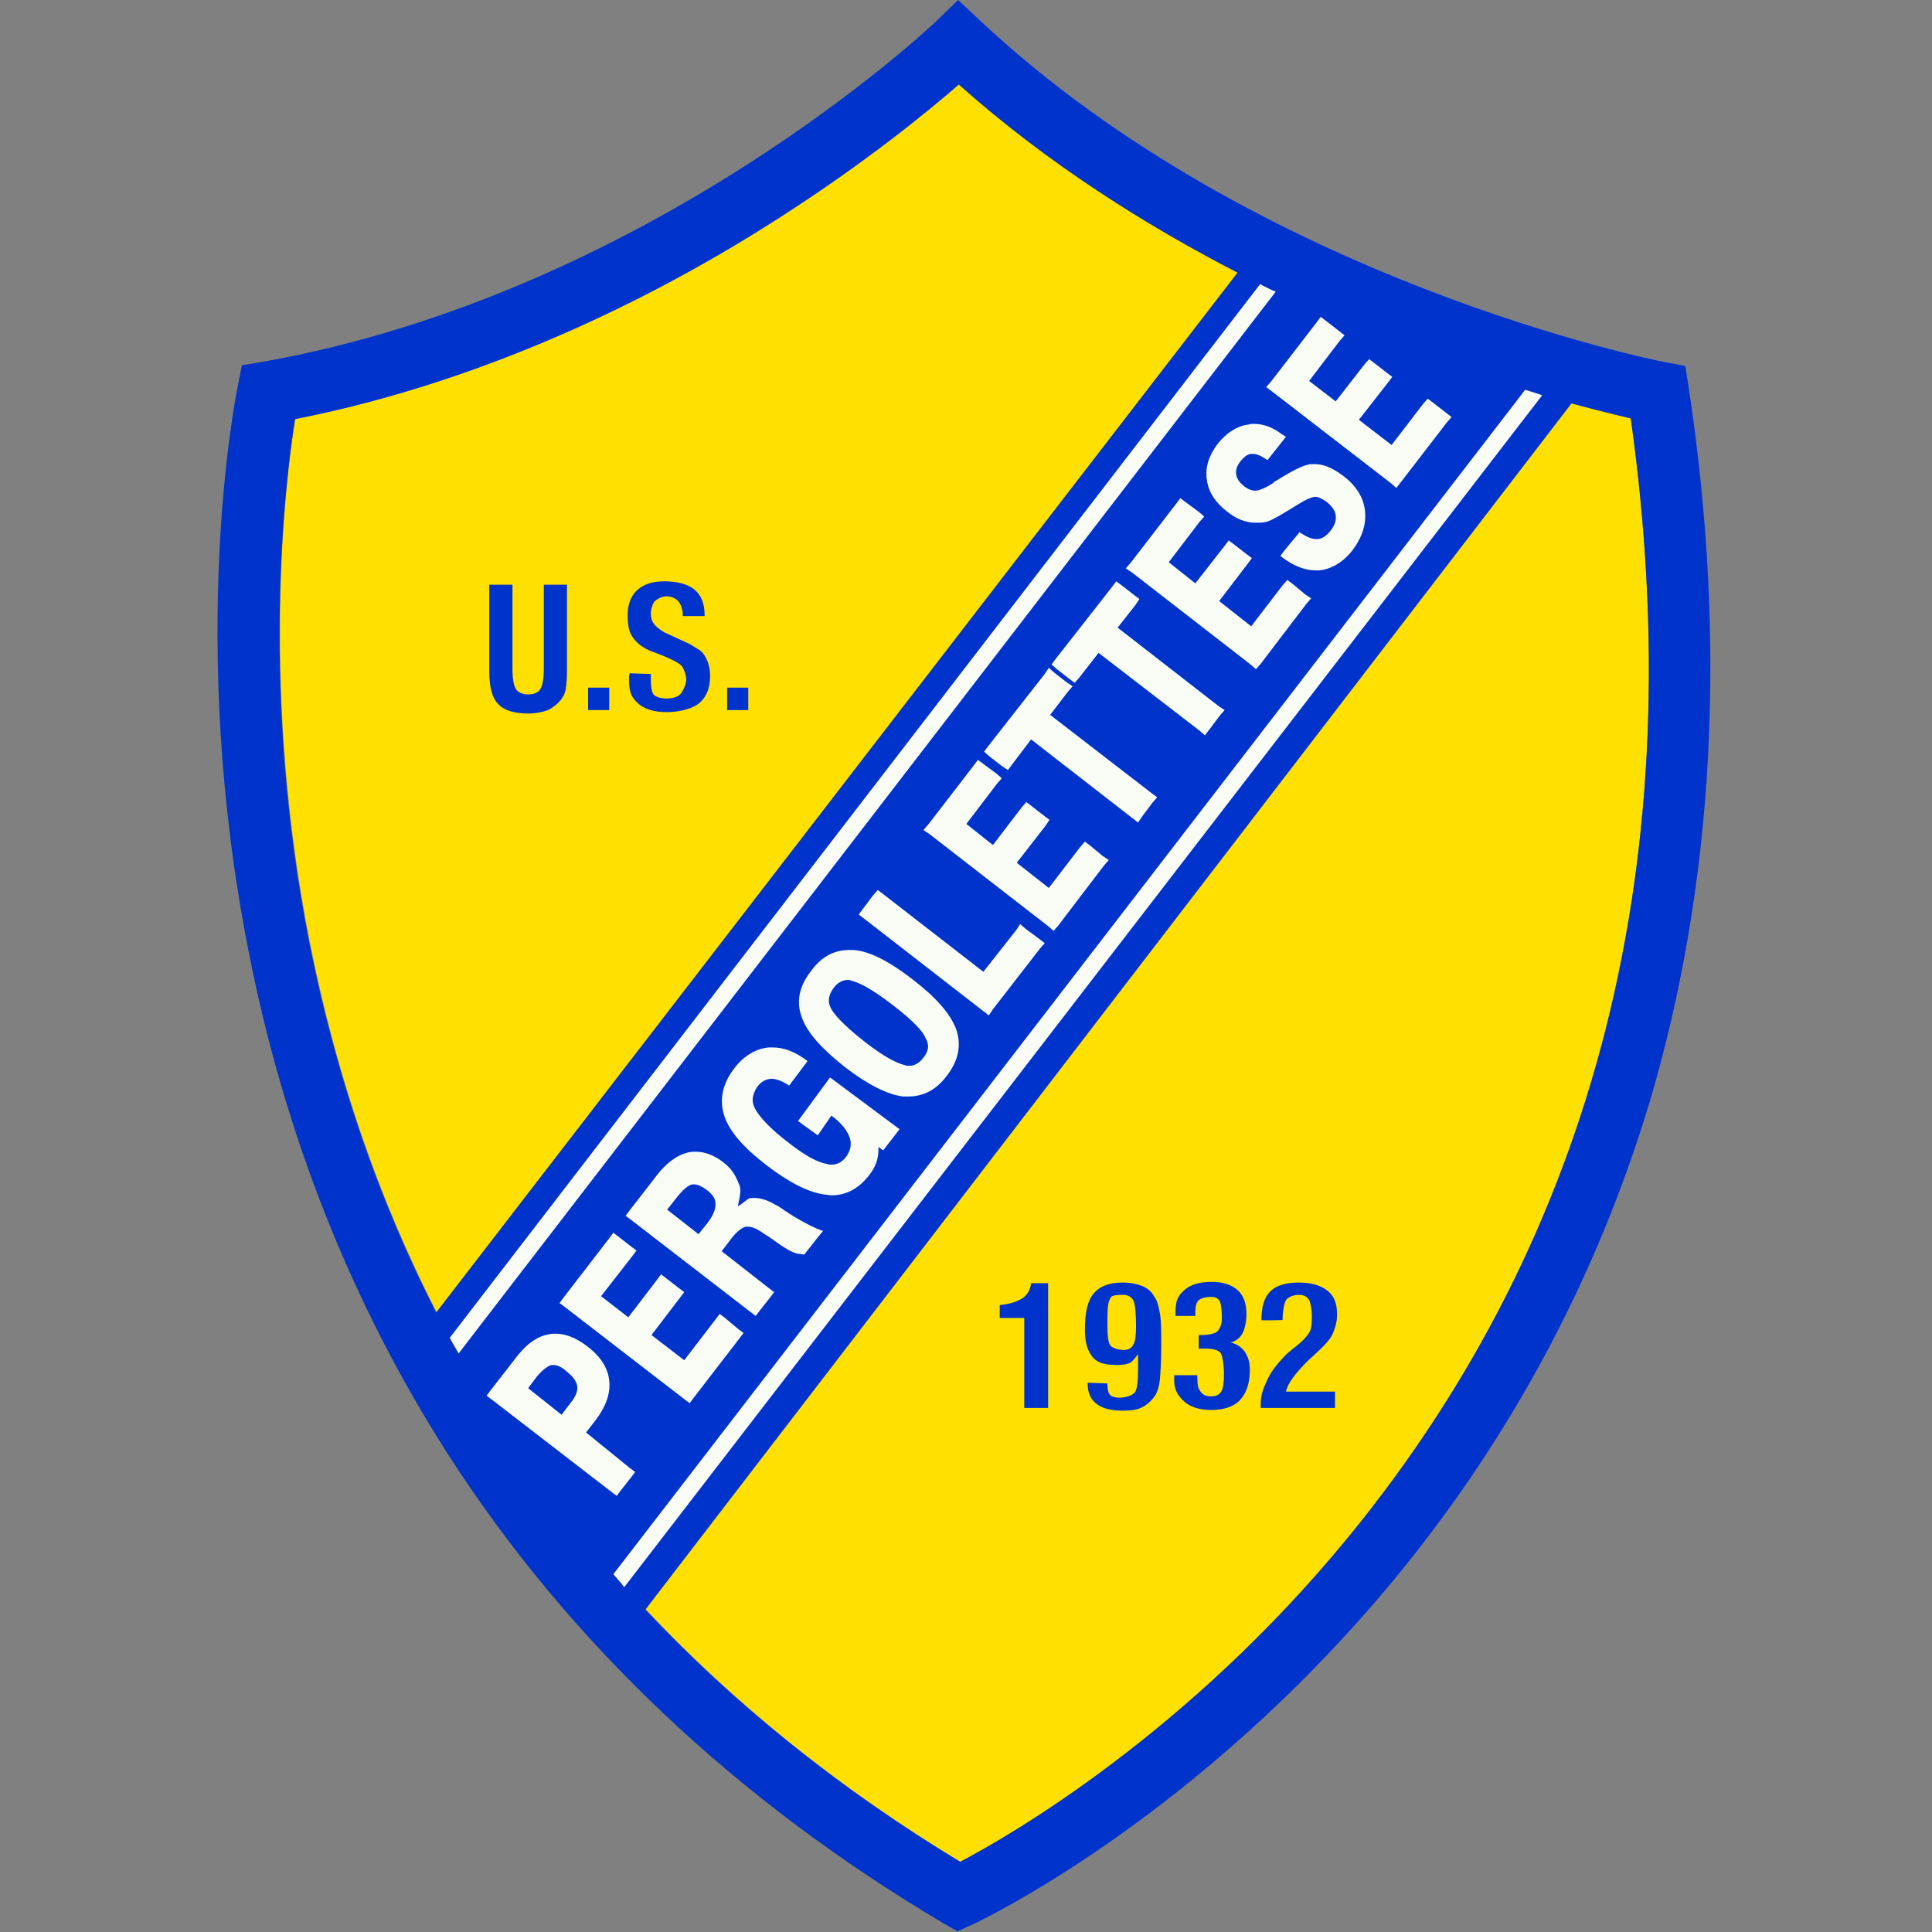
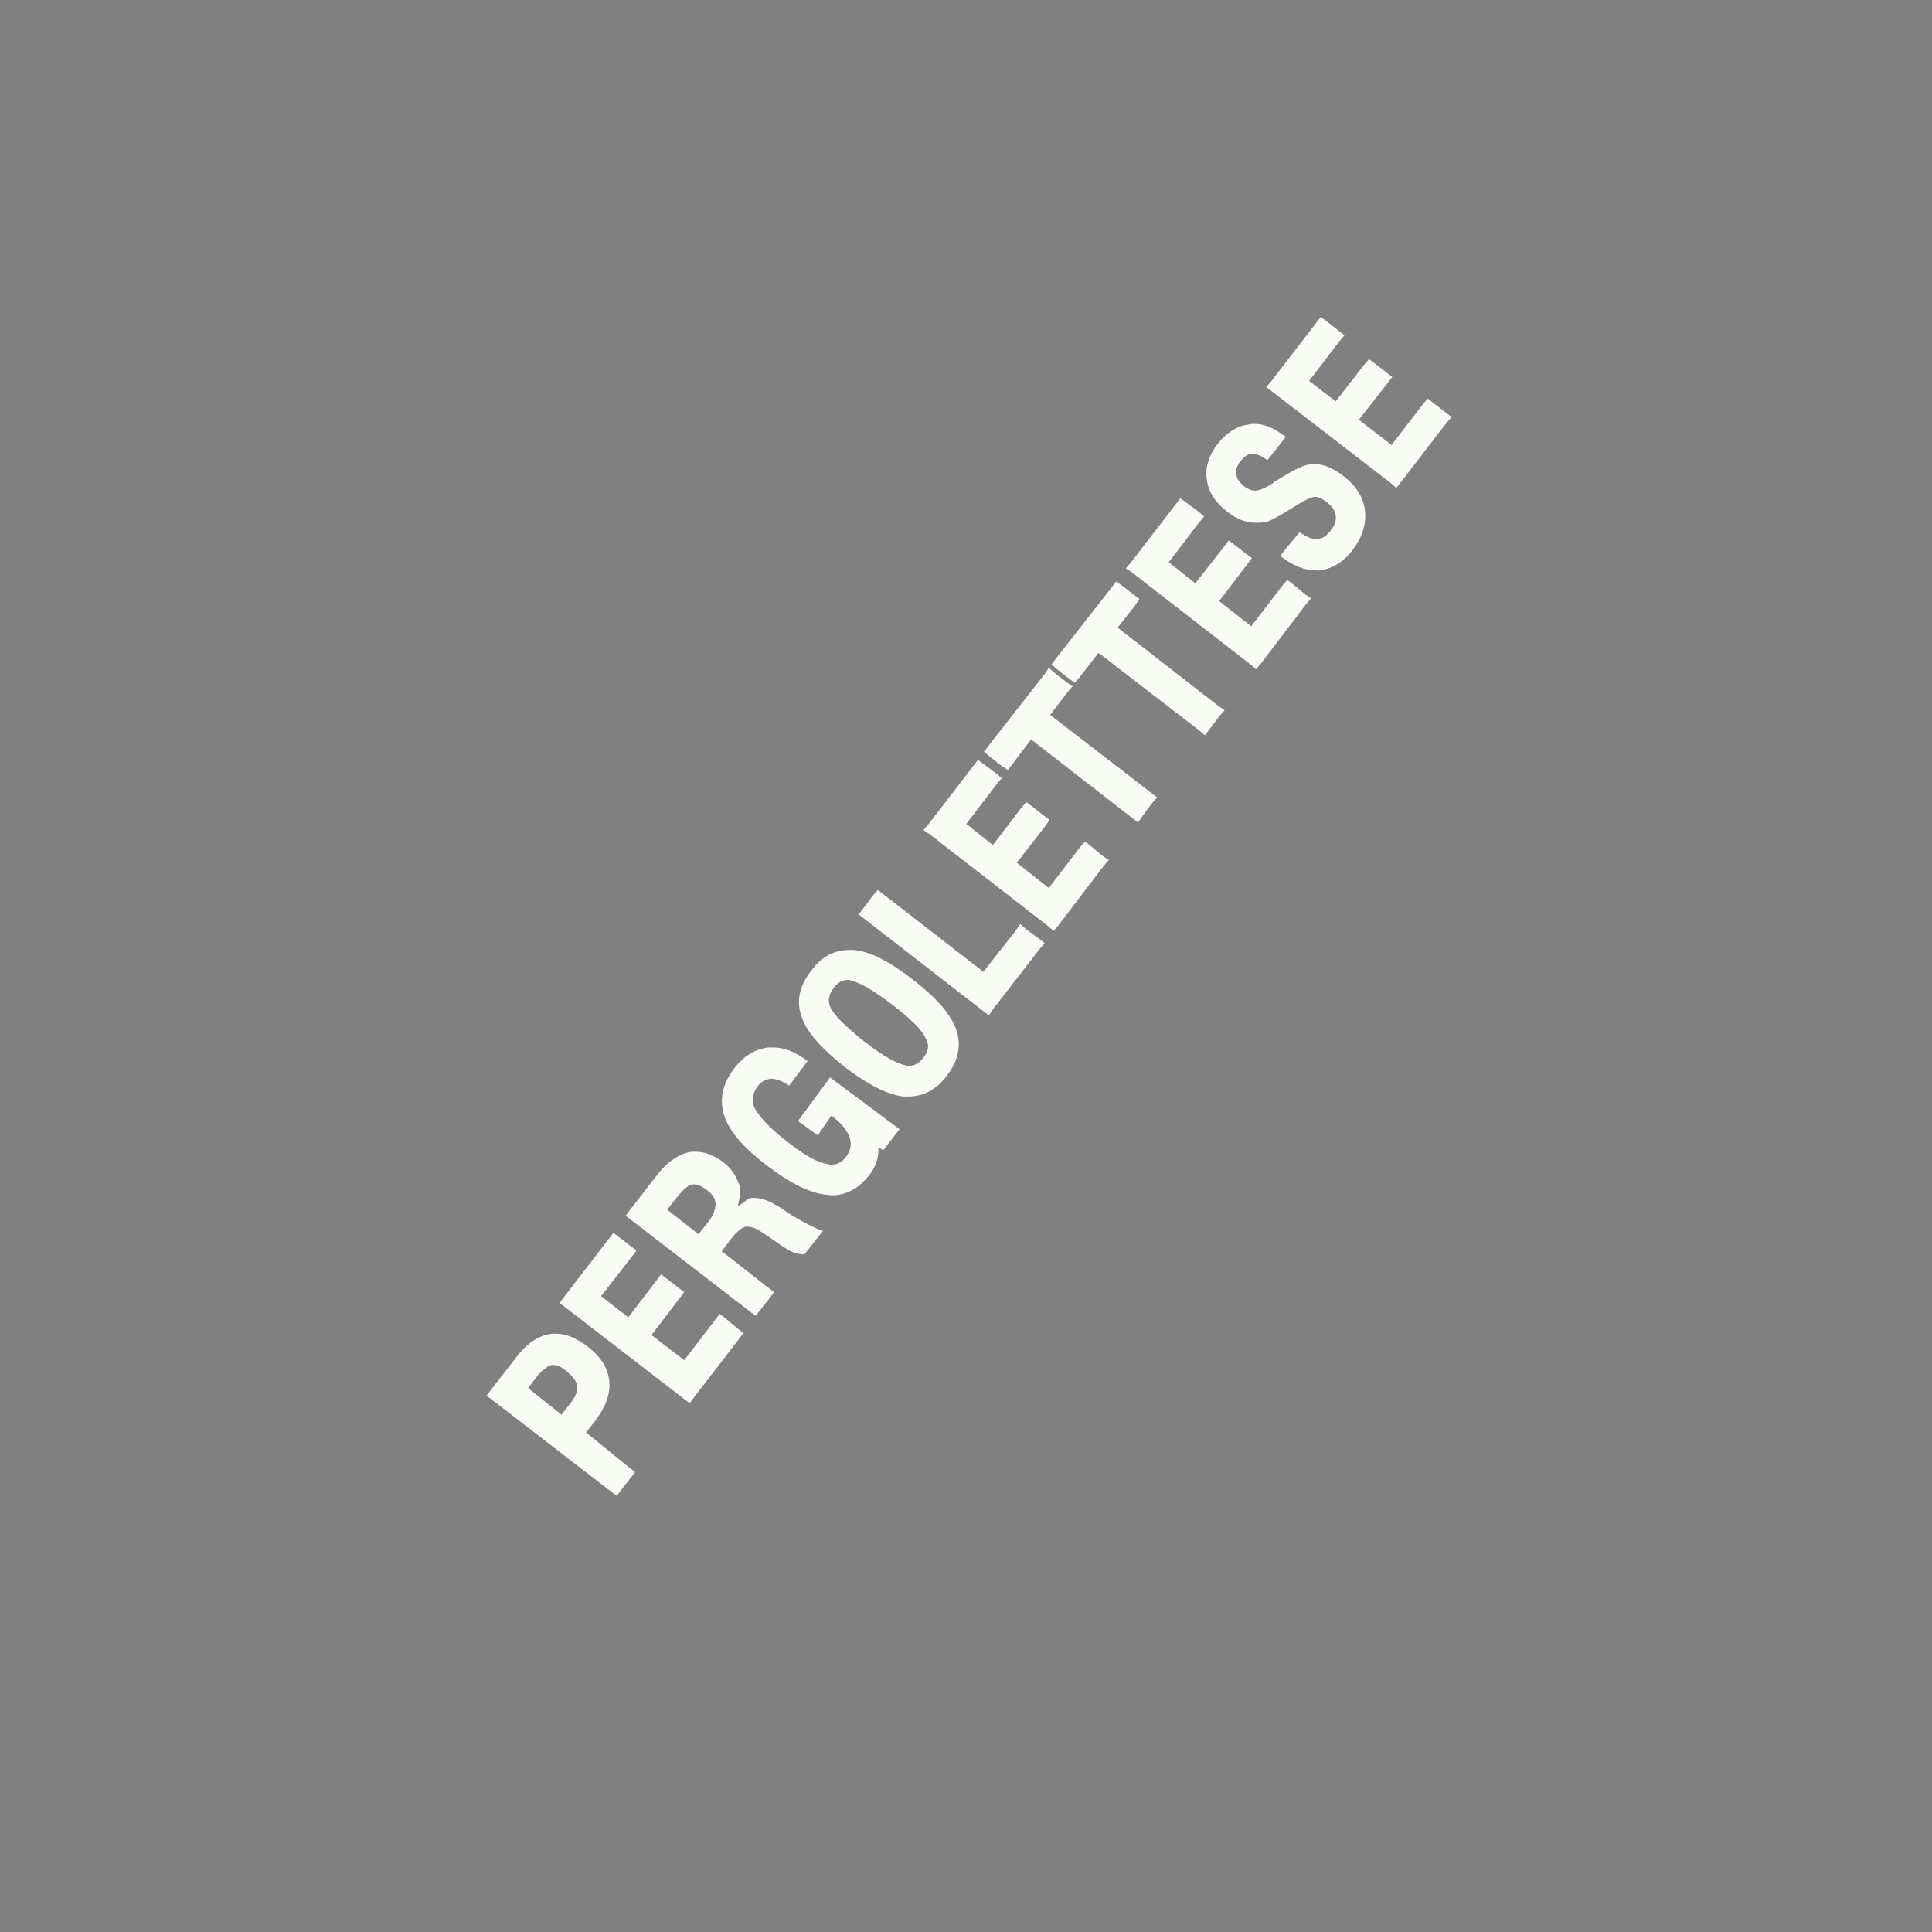
<svg xmlns="http://www.w3.org/2000/svg" id="Livello_1" viewBox="0 0 283.5 283.5">
  <rect x="0" y="0" width="283.5" height="283.5" fill="#808080" stroke="none" />
  <style>.st1{fill:#03c}.st2{fill:#f9fcf5}</style>
-   <path d="M43.3 61.5c-1.5 9.4-5.1 40.1 2.2 76.9 11.6 58.1 43.7 103.4 95.4 134.8 7.5-3.9 33.5-18.9 57-47.7 36.5-44.6 50.4-99.8 41.4-164.1-5.5-1.3-17.8-4.4-33-10.3-18.1-7-43.8-19.3-65.6-38.7-4.5 3.9-13.5 11.3-26.1 19.4-16.2 10.4-41.5 23.8-71.3 29.7z" fill="#ffe001" />
-   <path class="st1" d="M247.8 56.9l-.5-3.2-3.2-.6c-.5-.1-59.4-11.7-100.3-50.1l-3.2-3-3.1 3c-.4.4-42 40-99 50.1l-3 .5-.6 3c-.3 1.5-7.5 37.2 1.6 83.1 5.3 27 15.2 51.8 29.3 73.8 17.7 27.5 42.1 50.6 72.6 68.7l2.1 1.2 2.2-1c1.3-.6 33-15.6 62.1-50.9 17.1-20.8 29.6-44.3 37.3-69.9 9.4-31.8 11.4-67.1 5.7-104.7zM43.3 61.5c29.9-5.9 55.2-19.3 71.3-29.7 12.6-8.1 21.6-15.5 26.1-19.4 13 11.6 27.5 20.7 40.9 27.6L64 192.6c-8.5-16.6-14.7-34.7-18.6-54.2-7.3-36.8-3.6-67.5-2.1-76.9zm154.6 164c-23.6 28.8-49.6 43.8-57 47.7-17.7-10.7-33.1-23.1-46.2-37l135.9-177c3.7 1 6.7 1.7 8.7 2.2 9 64.3-4.9 119.5-41.4 164.1z" />
+   <path d="M43.3 61.5z" fill="#ffe001" />
  <path class="st2" d="M86 210.2l1.4-1.8c1.5-2 2.2-3.9 2-5.8-.2-1.9-1.3-3.6-3.3-5.1-1.6-1.2-3.1-1.8-4.6-1.8-.3 0-.6 0-1 .1-1.7.3-3.4 1.5-5 3.7L72 204l-.6.8.8.6 17.5 13.5.8.6.6-.8 1.5-1.9.6-.8-.8-.6-6.4-5.2zm-8.5-6.5l1.2-1.6c.8-1 1.6-1.6 2.2-1.8h.3c.6 0 1.2.3 1.9.9 1 .8 1.5 1.5 1.6 2.2.1.7-.2 1.5-1 2.5l-1.3 1.7-4.9-3.9zM106.4 193.4l-.8-.6-.6.8-4.6 6-4.8-3.7 4.2-5.5.6-.8-.8-.6-1.8-1.4-.8-.6-.6.8-4.2 5.5-4-3.1 4.6-5.9.6-.8-.8-.6-1.8-1.4-.8-.6-.6.8-6.7 8.7-.6.8.8.6 17.5 13.5.8.6.6-.8 6.7-8.7.6-.8-.8-.6-1.9-1.6zM115.7 178c-.8-.5-1.4-1-1.9-1.2-1.3-.8-2.5-1.1-3.6-1h-.1c-.3 0-1.5 1.1-1.8 1.2 0-.5.6-2.2.2-3.1-.5-1.2-.9-2.2-2.3-3.3-1.4-1.1-2.8-1.6-4.1-1.6-.4 0-.7 0-1.1.1-1.7.4-3.3 1.6-4.8 3.6l-3.8 4.9-.6.8.8.6 17.5 13.5.8.6.6-.8 1.5-1.9.6-.8-.8-.6-6.9-5.4 1.3-1.7c1.1-1.5 1.9-1.8 2.2-1.9h.3c.4 0 1.1.1 2.2.9.5.3 1.1.7 1.8 1.2 2.2 1.6 3.1 1.9 3.7 1.9l.6.1.4-.5 1.9-2.4.5-.6c-.2.1-3-1.2-5.1-2.6zm-17.8-.5l1.5-1.9c.8-1 1.6-1.7 2.2-1.8h.3c.5 0 1.1.3 1.8.8.9.7 1.3 1.3 1.3 2.1s-.4 1.8-1.3 2.9l-1.2 1.5-4.6-3.6zM121.8 158.1l-4.7 6.4 2.9 2.1 2-2.9c1.5 1.1 2.4 2.3 2.7 3.3.3.9.1 1.8-.5 2.7-.6.8-1.3 1.2-2.2 1.2-.2 0-.4 0-.6-.1-1.4-.2-3.2-1.2-5.4-2.9-2.8-2.1-4.5-3.9-5.2-5.2-.6-1.1-.4-2.1.3-3.2.6-.8 1.2-1.1 2-1.2h.1c.8 0 1.7.4 2.6 1l2.7-3.6c-1.7-1.3-3.4-2-5.1-2h-.6c-1.9.2-3.6 1.2-5 3-1.8 2.3-2.3 4.7-1.5 7.1.8 2.3 2.8 4.6 6.2 7.2 3.4 2.6 6.2 4 8.6 4.3.3 0 .6.1.9.1 2.2 0 4-1 5.5-2.9.9-1.1 1.4-2.4 1.4-3.7v-.5l.7.5 2.4-3.1-10.2-7.6zm2.7 15.8zM133.9 143.7c-3.5-2.7-6.3-4.1-8.6-4.3h-.7c-2.2 0-4.1 1-5.6 3.1-1.8 2.3-2.2 4.6-1.3 6.9.8 2.2 2.9 4.5 6.3 7.2 3.4 2.6 6.2 4 8.5 4.3h.8c2.2 0 4.1-1 5.6-3 1.8-2.3 2.2-4.6 1.4-6.9-.9-2.3-2.9-4.6-6.4-7.3zm1.6 11.5c-.6.8-1.3 1.2-2.1 1.2-.2 0-.4 0-.6-.1-.9-.2-2.7-.9-6-3.5s-4.5-4.1-4.9-4.9c-.5-1-.3-1.9.4-2.9.6-.8 1.3-1.2 2.1-1.2.2 0 .4 0 .5.1.9.2 2.6.9 6 3.5s4.6 4.1 4.9 4.9c.6 1 .5 1.9-.3 2.9zM150.5 136.3l-.8-.7-.6.9-4.8 6.1-14.7-11.4-.8-.6-.7.8-1.5 2-.6.8.8.6 17.4 13.5.9.7.6-.9 6.9-8.9.7-.8-.9-.7zM160 124.1l-.8-.6-.7.8-4.6 6-4.7-3.7 4.2-5.4.6-.9-.8-.6-1.8-1.4-.8-.6-.7.8-4.2 5.5-3.9-3.1 4.5-5.9.7-.8-.8-.7-1.9-1.4-.8-.6-.6.8-6.7 8.7-.7.8.9.6 17.4 13.5.8.7.7-.8 6.7-8.8.7-.8-.9-.6zM154.1 104.9l2.6-3.4.7-.8-.9-.6-1.8-1.4-.8-.7-.6.9-8.3 10.6-.6.8.8.7 1.8 1.4.9.6.6-.8 2.8-3.7 14.8 11.5.9.7.6-.9 1.5-2 .7-.8-.8-.6zM164 92.1l2.6-3.3.6-.9-.8-.6-1.8-1.4-.8-.6-.6.8-8.3 10.6-.6.8.8.7 1.8 1.4.8.6.7-.8 2.8-3.6 14.8 11.4.8.7.7-.9 1.5-2 .7-.8-.9-.6zM189.7 85.7l-.8-.6-.7.8-4.6 6-4.7-3.7 4.2-5.5.6-.8-.8-.6-1.8-1.4-.8-.6-.6.8-4.3 5.5-3.9-3.1 4.5-5.9.7-.8-.8-.7-1.9-1.4-.8-.6-.6.8-6.7 8.7-.7.8.9.6 17.4 13.5.8.7.7-.8 6.7-8.8.7-.8-.9-.6zM197.2 69.9c-.9-.7-1.8-1.2-2.6-1.5-.6-.2-1.2-.3-1.8-.3-.3 0-.6 0-.9.1-.5.1-1.5.4-4.4 2.2-.3.2-.6.3-.7.5-1.6 1-2.3 1.1-2.6 1.1-.5 0-1.1-.2-1.7-.7-.6-.5-1-1-1.1-1.7-.1-.6.1-1.3.7-2 .5-.6 1-1 1.6-1h.1c.6 0 1.3.3 2 .8l.2.1 2.7-3.4s-.1-.1-.2-.1c-.1-.1-.2-.2-.3-.2-1.4-1.1-2.8-1.6-4.2-1.6-.3 0-.5 0-.8.1-1.7.2-3.2 1.2-4.5 2.8-1.3 1.7-1.9 3.5-1.6 5.3.2 1.8 1.3 3.4 3 4.7.9.7 1.8 1.2 2.7 1.4.6.2 1.1.2 1.7.2.4 0 .8 0 1.2-.1.5-.1 1.2-.4 3.5-1.8.6-.4 1-.6 1.3-.8 1.6-1 2.3-1.1 2.5-1.1.5 0 1 .3 1.6.7.8.6 1.3 1.3 1.4 2 .1.7-.1 1.4-.7 2.2-.6.8-1.3 1.3-2 1.3h-.2c-.7 0-1.5-.4-2.4-1 0 0-2.9 3.4-2.8 3.5 1.8 1.4 3.5 2.1 5.2 2.1h.5c1.8-.2 3.5-1.2 4.9-3 1.4-1.9 2-3.8 1.8-5.7-.2-2-1.3-3.7-3.1-5.1zM212.1 60.5l-1.8-1.4-.8-.6-.7.8-4.6 6-4.8-3.7 4.3-5.5.6-.8-.8-.6-1.8-1.4-.8-.6-.7.8-4.2 5.4-3.9-3 4.5-5.9.7-.8-.9-.7-1.8-1.4-.8-.6-.6.8-6.7 8.7-.7.8.8.6 17.5 13.5.8.7.7-.9 6.7-8.7.7-.8z" />
  <g>
-     <path class="st1" d="M71.8 85.8h3.4v12.4c0 1.4.2 2.4.5 2.9s1 .8 1.8.8c.9 0 1.5-.3 1.8-.8.3-.5.5-1.5.5-2.9V85.8h3.4v12.7c0 1.2-.1 2.1-.2 2.7-.1.6-.4 1.1-.7 1.5-.5.6-1.1 1.1-1.9 1.5-.8.3-1.8.5-2.9.5-2.1 0-3.6-.5-4.4-1.4-.9-.9-1.3-2.5-1.3-4.8V85.8zM86.3 104.2v-3.3h3.1v3.3h-3.1zM95.5 98.9v.7c0 1.1.1 1.9.4 2.3.3.4 1.2.6 1.9.6.8 0 1.6-.2 2-.6.4-.4.9-1.5.9-2.2 0-.6-.4-1.8-.8-2.1-.8-.8-4.5-2.1-4.5-2.1-1.8-.8-2.4-1.7-2.8-2.4-.4-.7-.5-1.9-.5-2.9 0-1.5.5-2.8 1.4-3.6 1-.9 2.3-1.3 4-1.3 1.8 0 3.5.4 4.5 1.3s1.4 2.1 1.4 3.8h-3.2c0-1-.3-1.7-.6-2.1-.3-.4-1-.8-1.8-.8-.6 0-1.4.4-1.7.7-.3.3-.6 1.2-.6 1.8 0 1.2.5 1.9 2 2.8l3.7 1.7c1.4.9 1.7.9 2.2 1.7s.8 1.8.8 3c0 1.7-.5 3-1.5 3.9-1 .9-3 1.4-4.9 1.4-1.9 0-3.4-.5-4.3-1.4-1-1-1.2-1.7-1.2-3.7 0-.2 0-.1.1-.6l3.1.1zM106.7 104.2v-3.3h3.1v3.3h-3.1z" />
-   </g>
+     </g>
  <g>
-     <path class="st1" d="M150.3 206.6v-13.2h-3.6v-1.9s1.7-.1 3-.8c1-.5 1.5-1.4 1.6-2.4h2.5v18.3h-3.5zM167 198.7c-.3.4-.8 1.1-1.2 1.3-.5.2-1.1.3-1.8.3-1.6 0-2.9-.2-3.7-1.2-.7-.9-1.1-2-1.1-4 0-2.5.4-4.3 1.3-5.3.8-1 2.2-1.6 4.2-1.6 1.2 0 2.1.2 2.9.5.7.3 1.4.8 1.8 1.6.4.5.6 1.3.8 2.4s.2 2.7.2 4.8c0 2.2-.1 3.8-.2 4.9-.1 1.1-.4 1.9-.7 2.4-.5.7-1.1 1.3-1.9 1.7-.8.4-1.7.5-2.8.5-1.7 0-3-.3-3.9-1-.9-.7-1.3-1.7-1.3-3v-.1l2.9.1v.2c0 .5.1 1.2.4 1.5.3.3.9.4 1.4.4.7 0 2-.3 2.3-.9.3-.5.4-1.8.4-3.3v-2.2zm-.3-4.2c0-1.4-.1-3.2-.4-3.7-.3-.5-.8-.8-1.5-.8-2 0-1.8.4-2 .8-.3.5-.3 2.1-.3 3.6s.1 2.5.4 3c.3.4 1.2.7 2 .7.7 0 1.2-.3 1.4-.8.3-.4.4-1.4.4-2.8zM172.3 201.8h3.4v.2c0 1.4.1 1.6.4 2.1.3.5.8.8 1.6.8.7 0 1.2-.2 1.5-.7.3-.5.4-1.3.4-2.6 0-1.2-.2-2.7-.5-3.1-.4-.4-1.1-.6-2.1-.6h-1.1v-2h.3c1.2 0 2-.2 2.4-.5.4-.4.7-1 .7-2 0-.9-.1-2.3-.4-2.6-.3-.4-.7-.5-1.3-.5-.6 0-1.5.2-1.8.6-.3.4-.4.9-.4 1.8v.4h-2.9v-.3-.4c0-1.6.4-2.3 1.3-3.1.9-.8 2.2-1.2 4-1.2 1.6 0 2.9.4 3.8 1.2.9.8 1.3 2 1.3 3.5 0 1-.2 2.2-.6 2.9-.4.7-1 1.1-1.7 1.3.9.2 1.6.7 2.1 1.4.4.7.7 1.3.7 2.6 0 2-.5 3.4-1.4 4.4-.9 1-2.4 1.5-4.3 1.5-1.8 0-3.2-.5-4.1-1.4-.9-.9-1.3-1.7-1.3-3v-.4-.3zM185 206.6v-.3-.3c0-1.4.4-2.3 1-3.6.6-1.3 1.6-2.5 2.9-3.8.2-.2.6-.5 1.1-.9.9-.7 1.5-1.3 1.8-1.7.3-.4.5-.7.6-1.2s.1-1.3.1-1.8c0-.8-.2-2-.5-2.4-.3-.4-.8-.6-1.4-.6-.7 0-1.6.3-1.9.8-.3.5-.5 1.9-.5 2.9 0 0-3.1.1-3.1 0 0-1.9.4-3.3 1.3-4.2.9-.9 2.3-1.3 4.2-1.3 1.8 0 3.2.4 4.2 1.2 1 .8 1.4 1.9 1.4 3.5 0 .7-.1 1.3-.3 1.9-.2.6-.4 1.2-.8 1.7-.3.4-.9 1.1-1.9 2-.5.5-.9.8-1.2 1.1-1.9 1.9-3 3.3-3.3 4.6h7.2v2.4H185z" />
-   </g>
-   <path class="st2" d="M223.8 57.2L90 231c.5.6 1.1 1.2 1.6 1.9L226.3 58c-.8-.3-1.6-.5-2.5-.8zM184.9 41.7L66 196.3c.4.8.9 1.6 1.3 2.3L187.2 42.8c-.8-.3-1.5-.7-2.3-1.1z" />
+     </g>
</svg>